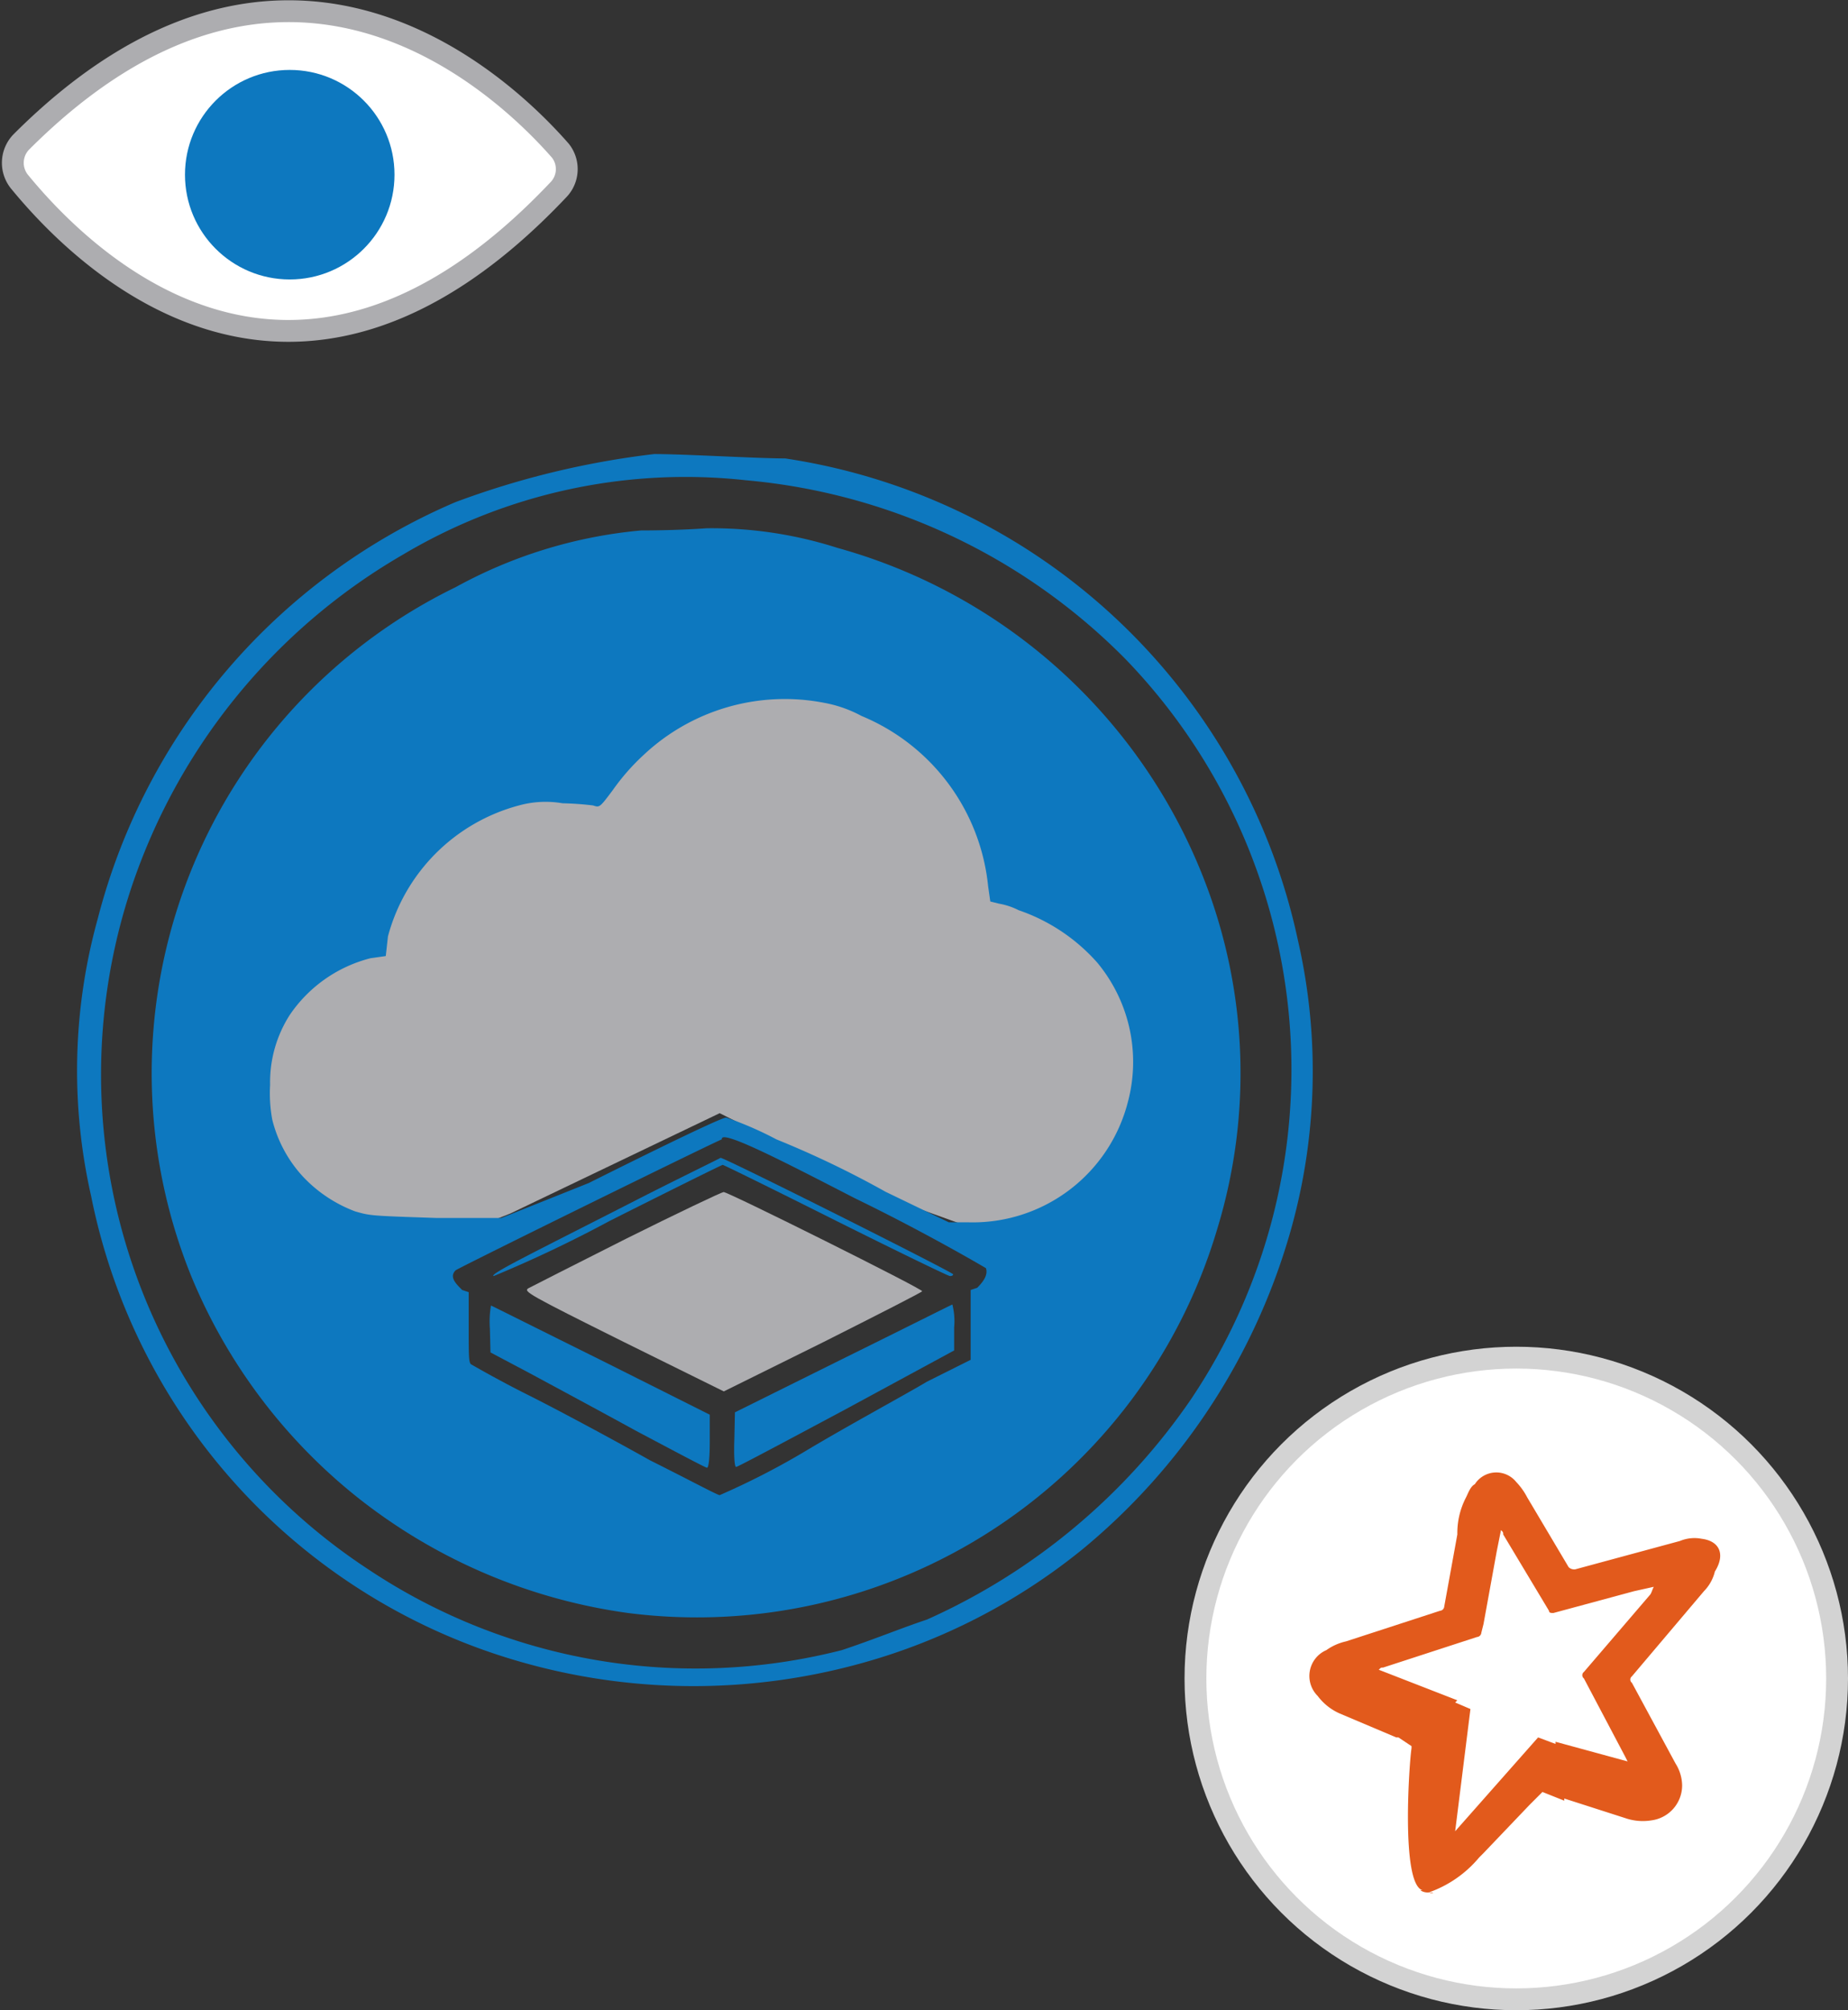
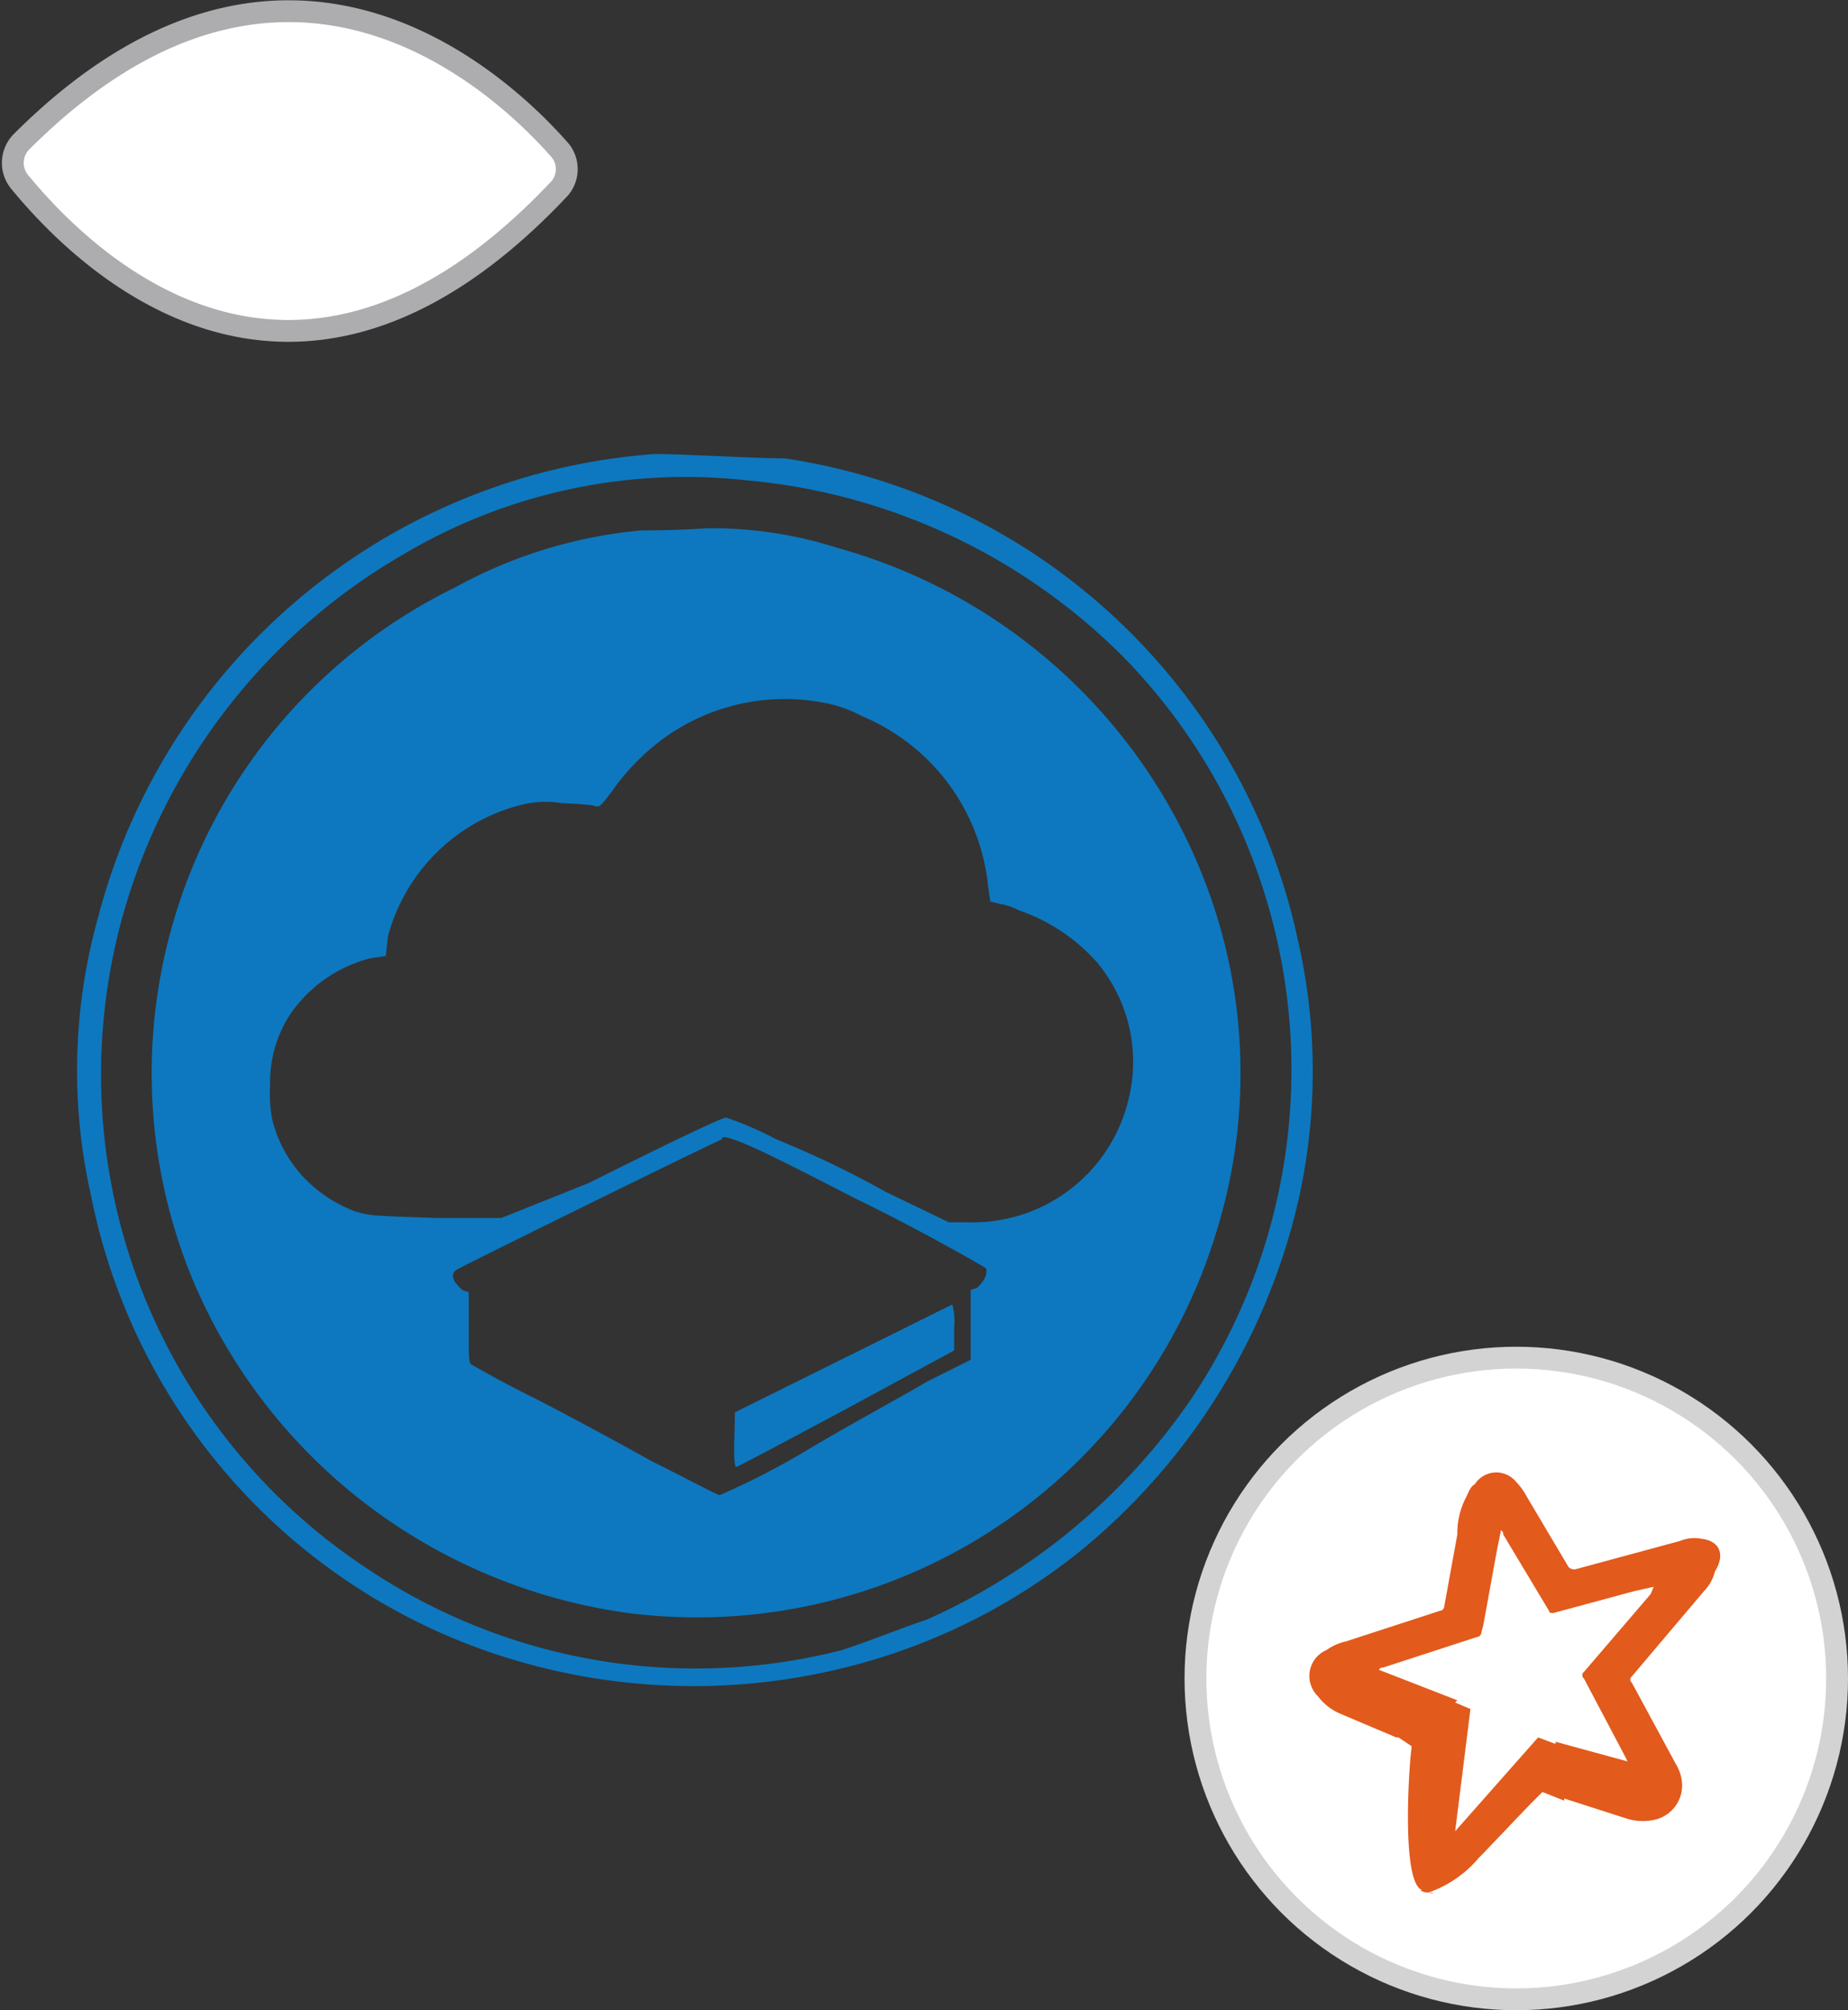
<svg xmlns="http://www.w3.org/2000/svg" width="84.676" height="92.104" viewBox="0 0 84.676 92.104">
  <rect x="0" y="0" width="84.676" height="92.104" fill="#333333" stroke="none" />
  <g id="sandbox_reader" transform="translate(-11.324 -4.396)">
    <path id="Path_7336" data-name="Path 7336" d="M37,11.3c-2.8-3.2-12.7-12.4-24.7-.4a1.374,1.374,0,0,0-.1,1.8c2.7,3.3,12.4,13.4,24.7.4A1.358,1.358,0,0,0,37,11.3Z" fill="#fff" stroke="#adadb0" stroke-miterlimit="10" stroke-width="1" />
-     <circle id="Ellipse_2324" data-name="Ellipse 2324" cx="4.8" cy="4.8" r="4.8" transform="translate(19.8 7.6)" fill="#0d78bf" />
    <path id="Path_7337" data-name="Path 7337" d="M83.3,71a9.422,9.422,0,0,0,8.5,8.9s-7.2.4-8.8,8.5c0,0-1.1-9-8.8-8.7A11.366,11.366,0,0,0,83.3,71Z" fill="#0d78bf" />
    <g id="Group_6993" data-name="Group 6993">
      <circle id="Ellipse_2325" data-name="Ellipse 2325" cx="14.7" cy="14.7" r="14.7" transform="translate(66.1 66.6)" fill="#fff" stroke="#d3d3d3" stroke-miterlimit="10" stroke-width="1" />
      <path id="Path_7338" data-name="Path 7338" d="M89.3,74.9a1.729,1.729,0,0,0-1,.1l-4.8,1.3a.367.367,0,0,1-.3-.1L81.3,73a3.039,3.039,0,0,0-.5-.7,1.17,1.17,0,0,0-1.9.1c-.2.1-.3.4-.4.6a3.533,3.533,0,0,0-.4,1.7L77.5,78a.215.215,0,0,1-.2.2L73,79.6a2.471,2.471,0,0,0-.9.4,1.291,1.291,0,0,0-.4,2.1,2.539,2.539,0,0,0,1,.8L75.3,84h.1l.6.4v.1c-.1.6-.5,6.2.5,6.5h-.1a.584.584,0,0,0,.4.1c.3.1.2,0,0,0a5.277,5.277,0,0,0,2.3-1.6l.2-.2,2.1-2.2.6-.6,1,.4v-.1l2.8.9a2.462,2.462,0,0,0,1.2.1,1.617,1.617,0,0,0,1.4-1.6,1.929,1.929,0,0,0-.3-1l-2-3.7a.188.188,0,0,1,0-.3l3.3-3.9a1.934,1.934,0,0,0,.5-.9C90.4,75.6,90.1,75,89.3,74.9Zm-2.4,2.6-3,3.5a.188.188,0,0,0,0,.3l1.9,3.6.1.2-3.3-.9v.1l.1.4-.1-.4-.8-.3L78,88.3l.7-5.6-.7-.3h0l.1-.1-3.6-1.4c.1-.1.1-.1.2-.1L79,79.4a.215.215,0,0,0,.2-.2l.1-.4.6-3.3.2-1c.1.1.1.1.1.2l2.1,3.5c0,.1.1.1.2.1l3.7-1,.9-.2C87,77.3,87,77.4,86.9,77.5Z" fill="#e25a1c" />
    </g>
    <g id="Layer_2_00000115480452385409186700000002028871425463666620_">
      <g id="Layer_3_00000041277010483983544100000002110193628265157042_">
        <g id="Layer_3_00000041280689037865995630000005667735830431870867_">
-           <path id="Path_7339" data-name="Path 7339" d="M58.8,42.5S47.3,28.1,37.9,38.2c0,0-8.6.4-11.4,8.3,0,0-10.4,8.2-1.4,14.4h7.3l2.3-.9,9.6-4.6,7.8,3.9L59.6,62C59.7,62.3,70.9,49.2,58.8,42.5Z" fill="#adadb0" />
-         </g>
+           </g>
        <g id="Layer_1_00000180339323166410093450000016641578092153704595_">
-           <path id="Path_7340" data-name="Path 7340" d="M41.3,25.2a39.046,39.046,0,0,0-9.1,2.2A28.479,28.479,0,0,0,15.8,46.5a26.016,26.016,0,0,0-.3,12.7A27.867,27.867,0,0,0,35.4,80.6a28.758,28.758,0,0,0,15.4,0,27.817,27.817,0,0,0,10.1-5.2A29.264,29.264,0,0,0,70.4,61a26.845,26.845,0,0,0,.4-13.5A28.327,28.327,0,0,0,47.3,25.4C46,25.4,42.7,25.2,41.3,25.2Zm4.2,1.2a27.894,27.894,0,0,1,17.4,8.2,27.073,27.073,0,0,1,3,33.9A29.035,29.035,0,0,1,53.8,78.6c-1.2.4-2.4.9-3.9,1.4a27.029,27.029,0,0,1-21.7-3.7A27.106,27.106,0,0,1,18,43.3,27.8,27.8,0,0,1,29.8,29.8,25.331,25.331,0,0,1,45.5,26.4Z" fill="#0d78bf" />
+           <path id="Path_7340" data-name="Path 7340" d="M41.3,25.2A28.479,28.479,0,0,0,15.8,46.5a26.016,26.016,0,0,0-.3,12.7A27.867,27.867,0,0,0,35.4,80.6a28.758,28.758,0,0,0,15.4,0,27.817,27.817,0,0,0,10.1-5.2A29.264,29.264,0,0,0,70.4,61a26.845,26.845,0,0,0,.4-13.5A28.327,28.327,0,0,0,47.3,25.4C46,25.4,42.7,25.2,41.3,25.2Zm4.2,1.2a27.894,27.894,0,0,1,17.4,8.2,27.073,27.073,0,0,1,3,33.9A29.035,29.035,0,0,1,53.8,78.6c-1.2.4-2.4.9-3.9,1.4a27.029,27.029,0,0,1-21.7-3.7A27.106,27.106,0,0,1,18,43.3,27.8,27.8,0,0,1,29.8,29.8,25.331,25.331,0,0,1,45.5,26.4Z" fill="#0d78bf" />
          <path id="Path_7341" data-name="Path 7341" d="M40.7,28.7a21.678,21.678,0,0,0-8.5,2.6A24.766,24.766,0,0,0,20.1,62.9,25.287,25.287,0,0,0,27.7,73a25.543,25.543,0,0,0,12.4,5.3,24.866,24.866,0,0,0,27-17.6,24.427,24.427,0,0,0-.6-16A25.268,25.268,0,0,0,49.7,29.5a18.9,18.9,0,0,0-6-.9C42.3,28.7,40.9,28.7,40.7,28.7Zm8.4,7.9a5.775,5.775,0,0,1,1.7.6A9.468,9.468,0,0,1,56.6,45l.1.7.4.1a3.178,3.178,0,0,1,.9.3,8.469,8.469,0,0,1,3.6,2.4A7.116,7.116,0,0,1,63,54.9a7.334,7.334,0,0,1-7.3,5.5h-.9L51.9,59a44.311,44.311,0,0,0-5-2.4,16.192,16.192,0,0,0-2.3-1c-.1,0-.9.3-6.3,3l-4,1.6h-3c-3-.1-3-.1-3.7-.3a6.332,6.332,0,0,1-2.4-1.6,5.97,5.97,0,0,1-1.4-2.6,6.66,6.66,0,0,1-.1-1.6,5.71,5.71,0,0,1,.9-3.2,6.368,6.368,0,0,1,3.7-2.6l.7-.1.1-.9a8.463,8.463,0,0,1,6-6,4.584,4.584,0,0,1,2-.1,13.8,13.8,0,0,1,1.4.1c.3.1.3.1.9-.7A10.017,10.017,0,0,1,40.8,39,9.447,9.447,0,0,1,49.1,36.6Zm1.4,22.7c3.3,1.6,6,3.2,6,3.2.1.3-.1.6-.4.9l-.3.1v3.2l-2,1c-1,.6-3.6,2-5.6,3.2a34.768,34.768,0,0,1-3.9,2c-.1,0-1.4-.7-3.2-1.6-1.6-.9-4.2-2.3-5.6-3s-2.6-1.4-2.6-1.4c-.1-.1-.1-.4-.1-1.7V63.6l-.3-.1c-.3-.3-.6-.6-.3-.9.1-.1,12.1-6,12.2-6C44.3,56.1,47.2,57.6,50.5,59.3Z" fill="#0d78bf" />
          <g id="Lh0OlRVB0yuzk9chrum57" transform="translate(253.5 298.5)">
-             <path id="Path_7342" data-name="Path 7342" d="M-212.508-239.382c-1.773.909-4.14,2.106-5.256,2.682-1.359.7-1.926,1.026-1.791,1.062a58.129,58.129,0,0,0,5.319-2.529c2.808-1.413,5.13-2.565,5.175-2.565s2.385,1.152,5.166,2.547c2.808,1.4,5.166,2.547,5.247,2.547s.144-.027.144-.081c0-.09-10.458-5.337-10.656-5.337C-209.205-241.02-210.726-240.282-212.508-239.382Z" fill="#0d78bf" />
-           </g>
+             </g>
          <g id="_PIUOkDuuRyCMile5Dsc0" transform="translate(254 327.5)">
-             <path id="Path_7343" data-name="Path 7343" d="M-213.975-266.355c-2.34,1.179-4.347,2.2-4.491,2.277-.234.144-.027.27,4.347,2.448l4.608,2.277,4.545-2.25c2.5-1.26,4.545-2.3,4.545-2.34,0-.117-8.883-4.545-9.1-4.545C-209.637-268.47-211.626-267.525-213.975-266.355Z" fill="#adadb0" />
-           </g>
+             </g>
          <g id="GfqhH-dH44cezg3uQn3eR" transform="translate(205.5 364)">
-             <path id="Path_7344" data-name="Path 7344" d="M-171.729-298.728l.027,1.089,1.8.954c1,.54,3.195,1.719,4.9,2.655,1.719.909,3.15,1.674,3.222,1.674s.126-.4.126-1.215v-1.215l-4.986-2.5c-2.745-1.359-5.013-2.5-5.04-2.5A4.4,4.4,0,0,0-171.729-298.728Z" fill="#0d78bf" />
-           </g>
+             </g>
          <g id="TzwG_VFpI_ZqaAaitW-Sn" transform="translate(300.5 364)">
            <path id="Path_7345" data-name="Path 7345" d="M-250.551-297.351l-4.95,2.457-.027,1.242c-.027.774.009,1.26.081,1.26s2.331-1.206,5.04-2.655l4.95-2.682v-1.053a3.115,3.115,0,0,0-.081-1.053C-245.592-299.817-247.833-298.692-250.551-297.351Z" fill="#0d78bf" />
          </g>
        </g>
      </g>
    </g>
  </g>
</svg>